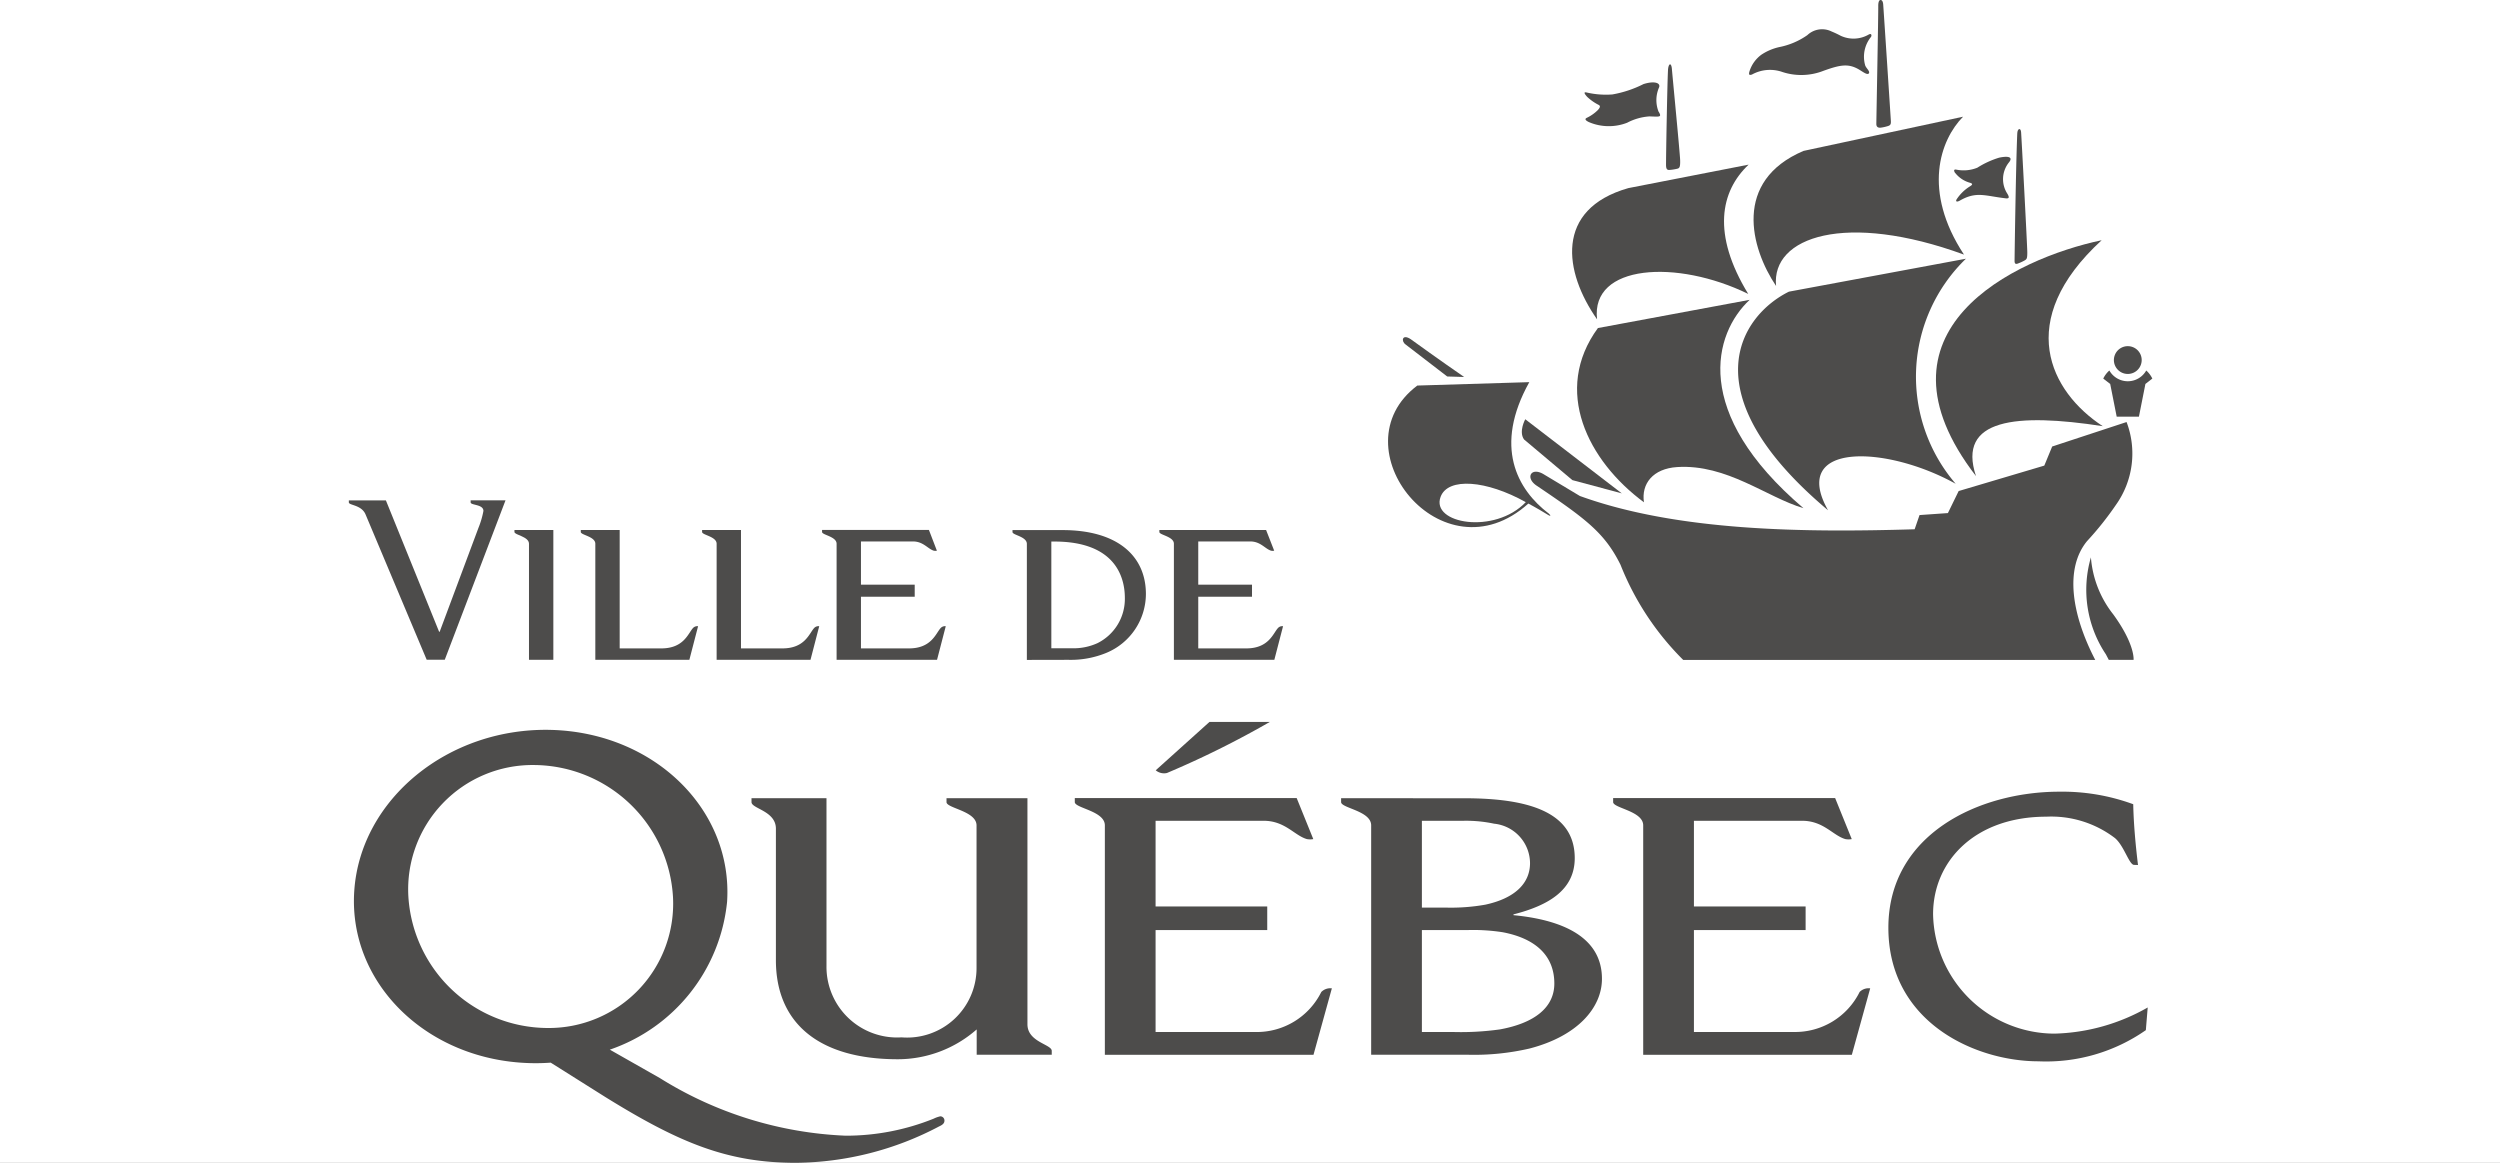
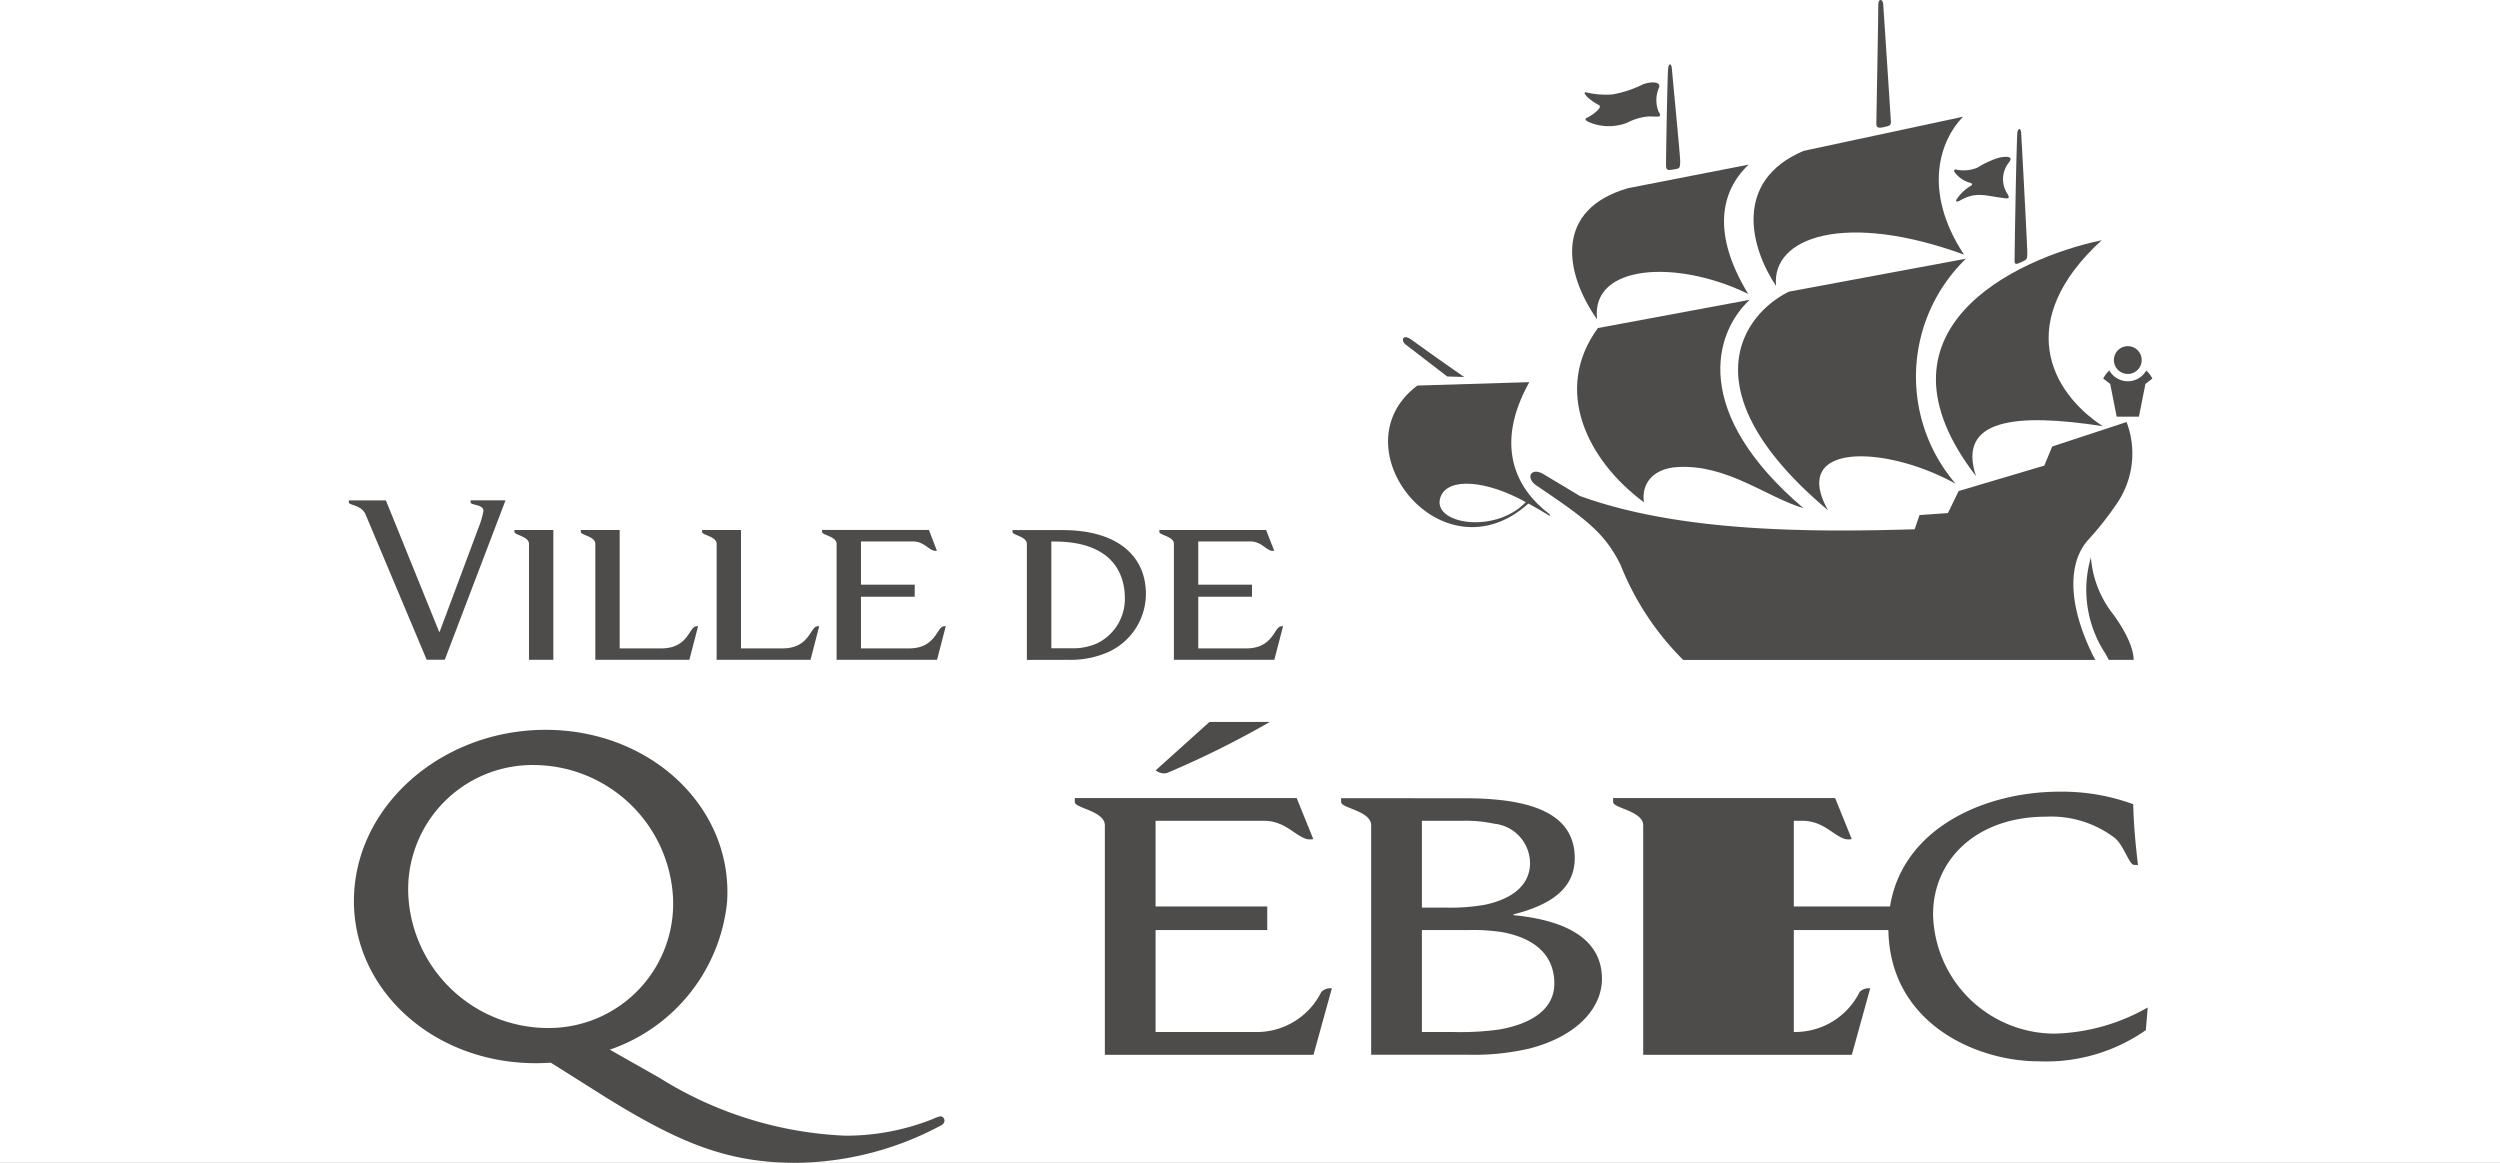
<svg xmlns="http://www.w3.org/2000/svg" width="86" height="40" viewBox="0 0 86 40">
  <rect x="0" y="0" width="86" height="40" fill="#808080" stroke="none" />
  <defs>
    <clipPath id="a">
      <rect width="62.04" height="40" transform="translate(0 0)" fill="#4d4c4b" />
    </clipPath>
    <clipPath id="c">
      <rect width="86" height="40" />
    </clipPath>
  </defs>
  <g id="b" clip-path="url(#c)">
    <rect width="86" height="40" fill="#fff" />
    <g transform="translate(12 0)">
      <g transform="translate(0 0)" clip-path="url(#a)">
        <path d="M65.328,42.787c0,.106.5.154.5.405v3.993h3.455l.3-1.156a.2.2,0,0,0-.175.063c-.166.178-.312.7-1.09.7H66.666V45.015h1.849V44.6H66.666V43.113h1.79c.356,0,.509.256.716.318a.273.273,0,0,0,.106,0L69,42.72H65.328Z" transform="translate(-37.446 -24.487)" fill="#4d4c4b" />
        <path d="M55.418,47.185a3.207,3.207,0,0,0,1.306-.242,2.2,2.2,0,0,0,1.354-2.021c0-1.328-1-2.2-2.869-2.2h-1.72v.068c0,.106.494.152.494.407v3.991Zm.988-.571a1.976,1.976,0,0,1-.811.174h-.77V43.116h.105c2.019,0,2.424,1.139,2.424,1.941a1.7,1.7,0,0,1-.949,1.558" transform="translate(-30.659 -24.487)" fill="#4d4c4b" />
        <path d="M0,40.4c0,.108.438.079.578.422l2.1,4.992H3.3l2.09-5.484h-1.2v.07c0,.107.437.059.44.294a2.979,2.979,0,0,1-.17.581L3.124,44.853H3.106l-1.831-4.52H0Z" transform="translate(0 -23.119)" fill="#4d4c4b" />
        <path d="M38.141,42.787c0,.106.5.154.5.405v3.993h3.455l.3-1.156a.2.2,0,0,0-.175.063c-.166.178-.312.7-1.09.7H39.479V45.015h1.849V44.6H39.479V43.113h1.79c.356,0,.51.256.716.318a.271.271,0,0,0,.106,0l-.274-.714H38.141Z" transform="translate(-21.862 -24.487)" fill="#4d4c4b" />
        <path d="M28.471,42.72v.067c0,.107.5.155.5.405v3.993H32.2l.3-1.156a.2.2,0,0,0-.175.063c-.166.178-.311.7-1.09.7H29.809V42.72Z" transform="translate(-16.319 -24.487)" fill="#4d4c4b" />
        <path d="M18.695,42.72v.067c0,.107.5.155.5.405v3.993h3.235l.3-1.156a.2.2,0,0,0-.175.063c-.166.178-.311.7-1.09.7H20.033V42.72Z" transform="translate(-10.716 -24.487)" fill="#4d4c4b" />
        <path d="M14.687,47.185V42.72H13.349v.067c0,.106.5.154.5.405v3.993Z" transform="translate(-7.652 -24.487)" fill="#4d4c4b" />
        <path d="M65.42,59.943a32.183,32.183,0,0,0,3.538-1.756H66.882L65.034,59.85a.443.443,0,0,0,.386.093" transform="translate(-37.277 -33.352)" fill="#4d4c4b" />
-         <path d="M39.162,64.334v.136c0,.21,1.033.305,1.033.8v4.9a2.389,2.389,0,0,1-2.581,2.391,2.43,2.43,0,0,1-2.581-2.446V64.334H32.454v.135c0,.227.839.3.839.914v4.524c0,2.159,1.472,3.407,4.194,3.407A4.111,4.111,0,0,0,40.2,72.288v.872h2.582v-.134c0-.227-.836-.3-.836-.915V64.334Z" transform="translate(-18.602 -36.876)" fill="#4d4c4b" />
        <path d="M132.671,66.331c-.084-.7-.149-1.394-.164-2.091a7.086,7.086,0,0,0-2.54-.431c-2.764,0-5.883,1.46-5.883,4.68,0,3.256,2.992,4.595,5.163,4.595a5.991,5.991,0,0,0,3.694-1.072l.064-.78a6.8,6.8,0,0,1-3.207.9,4.19,4.19,0,0,1-4.176-4.108c0-1.832,1.446-3.355,3.892-3.355a3.61,3.61,0,0,1,2.363.735c.315.264.49.923.659.923Z" transform="translate(-71.124 -36.575)" fill="#4d4c4b" />
        <path d="M58.511,64.467c0,.21,1.034.305,1.034.8V73.16h7.177l.632-2.286A.434.434,0,0,0,66.99,71a2.477,2.477,0,0,1-2.264,1.376H61.29V68.869h3.841v-.811H61.29V65.11h3.717c.74,0,1.058.507,1.488.63a.6.6,0,0,0,.22,0l-.571-1.411H58.511Z" transform="translate(-33.538 -36.875)" fill="#4d4c4b" />
-         <path d="M101.9,64.467c0,.21,1.034.305,1.034.8V73.16h7.177l.632-2.286a.435.435,0,0,0-.364.125,2.475,2.475,0,0,1-2.264,1.376h-3.436V68.869h3.842v-.811h-3.842V65.11H108.4c.74,0,1.058.507,1.488.63a.6.6,0,0,0,.22,0l-.571-1.411H101.9Z" transform="translate(-58.408 -36.875)" fill="#4d4c4b" />
+         <path d="M101.9,64.467c0,.21,1.034.305,1.034.8V73.16h7.177l.632-2.286a.435.435,0,0,0-.364.125,2.475,2.475,0,0,1-2.264,1.376V68.869h3.842v-.811h-3.842V65.11H108.4c.74,0,1.058.507,1.488.63a.6.6,0,0,0,.22,0l-.571-1.411H101.9Z" transform="translate(-58.408 -36.875)" fill="#4d4c4b" />
        <path d="M79.976,64.334v.134c0,.21,1.034.3,1.034.8V73.16h3.359a8.45,8.45,0,0,0,2.086-.214c1.671-.432,2.494-1.415,2.494-2.4,0-1.478-1.44-2.035-3.044-2.188v-.027c1.2-.306,2.108-.836,2.108-1.935,0-1.592-1.6-2.06-3.793-2.06Zm4.209.777a4.6,4.6,0,0,1,1.054.1,1.373,1.373,0,0,1,1.236,1.355c0,.7-.526,1.213-1.54,1.431a6.738,6.738,0,0,1-1.368.1h-.812V65.111Zm.151,3.759a6.592,6.592,0,0,1,1.2.075c1.134.216,1.775.81,1.775,1.764,0,.822-.678,1.362-1.875,1.579a9.651,9.651,0,0,1-1.636.088H82.755V68.87Z" transform="translate(-45.842 -36.876)" fill="#4d4c4b" />
        <path d="M20.724,72.266c0,.1-.08.152-.186.2a10.728,10.728,0,0,1-4.919,1.251c-2.344,0-3.988-.668-6.565-2.266l-1.874-1.18a7.1,7.1,0,0,1-.721.016c-3.542-.1-6.245-2.748-6.038-5.913s3.245-5.649,6.787-5.549,6.245,2.748,6.039,5.913a6.012,6.012,0,0,1-4.034,5.086l1.72.977a13.068,13.068,0,0,0,6.393,1.983,8.081,8.081,0,0,0,3.025-.585,1.02,1.02,0,0,1,.232-.082.145.145,0,0,1,.141.149M6.612,60.033a4.278,4.278,0,0,0-4.329,4.523,4.817,4.817,0,0,0,4.773,4.523,4.278,4.278,0,0,0,4.329-4.522,4.818,4.818,0,0,0-4.773-4.524" transform="translate(-0.235 -33.716)" fill="#4d4c4b" />
        <path d="M99.449,18.588c-1.135-1.616-1.47-3.783,1.077-4.511l4.139-.808c-.969.915-1.273,2.387-.014,4.448-2.453-1.2-5.421-1.025-5.2.871" transform="translate(-56.512 -7.606)" fill="#4d4c4b" />
        <path d="M120.458,14.152c-1.447-2.2-.818-3.948-.033-4.745l-5.488,1.176c-2.433,1.035-1.826,3.336-.944,4.646-.17-1.695,2.4-2.565,6.466-1.078" transform="translate(-64.896 -5.392)" fill="#4d4c4b" />
        <path d="M115.064,29.5c-4.794-4.029-3-6.7-1.344-7.519l6.089-1.133a5.651,5.651,0,0,0-.352,7.743c-2.389-1.33-5.716-1.45-4.393.908" transform="translate(-64.181 -11.948)" fill="#4d4c4b" />
        <path d="M102.439,29.919c-.838.053-1.239.578-1.143,1.212-1.932-1.427-3.152-3.849-1.584-5.994l5.22-.971c-1.236,1.154-2.014,3.876,1.851,7.167-1.261-.372-2.633-1.522-4.345-1.414" transform="translate(-56.744 -13.852)" fill="#4d4c4b" />
        <path d="M133.622,19.359c-3.017.636-8.189,3.108-4.327,8.115-.661-1.981,1.4-2.173,4.36-1.718-1.808-1.183-3.061-3.622-.033-6.4" transform="translate(-73.321 -11.096)" fill="#4d4c4b" />
        <path d="M108.451,37.7l.168-.488.976-.068.37-.758,2.946-.875.271-.657,2.559-.842a3.046,3.046,0,0,1-.369,2.854,10.757,10.757,0,0,1-.991,1.243c-.764.93-.545,2.493.282,4.086H100.489a9.585,9.585,0,0,1-2.156-3.272c-.545-1.1-1.19-1.579-2.888-2.724-.4-.269-.19-.654.247-.389l1.243.746c3.356,1.215,7.692,1.26,11.516,1.145" transform="translate(-54.587 -19.494)" fill="#4d4c4b" />
        <path d="M86.479,28.535l.583.017c-.893-.615-1.647-1.163-1.838-1.3-.29-.192-.342.061-.178.181Z" transform="translate(-48.695 -15.584)" fill="#4d4c4b" />
-         <path d="M94.661,33.791s-.234.423-.043.694l1.664,1.4,1.7.456Z" transform="translate(-54.192 -19.369)" fill="#4d4c4b" />
        <path d="M106.23,5.394c.014-.25.117-.283.136-.04s.277,2.9.283,3.128-.018.275-.091.294a1.625,1.625,0,0,1-.271.044c-.079.006-.118-.021-.123-.153s.041-2.81.067-3.271" transform="translate(-60.852 -2.974)" fill="#4d4c4b" />
        <path d="M123.18.2c0-.114.023-.2.08-.2s.084.07.09.152c.015.191.258,3.9.264,4.009s-.013.15-.106.177a1.478,1.478,0,0,1-.237.053c-.091.012-.157-.021-.157-.126S123.186.39,123.18.2" transform="translate(-70.568 0)" fill="#4d4c4b" />
        <path d="M134.35,10.55c.007-.169.117-.206.131-.034s.213,3.923.213,4.128-.016.231-.083.273a1.427,1.427,0,0,1-.212.1c-.095.042-.143.034-.143-.082s.045-3.291.093-4.386" transform="translate(-76.955 -5.963)" fill="#4d4c4b" />
        <path d="M129.416,13.194c-.069-.114-.01-.121.038-.114a1.252,1.252,0,0,0,.728-.065,3.08,3.08,0,0,1,.749-.345c.337-.071.485-.014.337.165a.919.919,0,0,0-.053,1.075c.067.111.075.173-.052.159-.712-.081-1.009-.251-1.578.075-.125.071-.156.023-.113-.044a1.48,1.48,0,0,1,.467-.45c.1-.062.067-.092,0-.114a.984.984,0,0,1-.52-.343" transform="translate(-74.162 -7.246)" fill="#4d4c4b" />
-         <path d="M117,2.531a1.043,1.043,0,0,1-.991.053,3.33,3.33,0,0,0-.306-.144.738.738,0,0,0-.837.125,2.536,2.536,0,0,1-.971.412,1.829,1.829,0,0,0-.607.259,1.13,1.13,0,0,0-.405.554c-.045.136-.018.165.082.128a1.287,1.287,0,0,1,1-.1,2.088,2.088,0,0,0,1.456-.026c.573-.207.846-.253,1.192-.062.143.079.312.222.368.151s-.1-.183-.127-.284a1.083,1.083,0,0,1,.2-.968c.035-.047.018-.128-.053-.094" transform="translate(-64.694 -1.356)" fill="#4d4c4b" />
        <path d="M102.145,7.651a1.088,1.088,0,0,1,.017-.841c.059-.162-.183-.225-.538-.111a3.819,3.819,0,0,1-1.071.356,2.937,2.937,0,0,1-.882-.067c-.108-.026-.09.03.013.146a1.678,1.678,0,0,0,.4.281c.065.035.051.089-.029.177a1.391,1.391,0,0,1-.382.268c-.039.02-.1.064.076.147a1.743,1.743,0,0,0,1.312.022,1.926,1.926,0,0,1,.771-.219c.359.013.427.032.318-.157" transform="translate(-57.089 -3.806)" fill="#4d4c4b" />
        <path d="M143.218,28.377a.478.478,0,1,1-.478-.478.478.478,0,0,1,.478.478" transform="translate(-81.544 -15.991)" fill="#4d4c4b" />
        <path d="M142.883,29.861a.729.729,0,0,1-1.269,0,.884.884,0,0,0-.21.278l.239.185.223,1.125h.765l.223-1.125.238-.185a.885.885,0,0,0-.209-.278" transform="translate(-81.052 -17.116)" fill="#4d4c4b" />
        <path d="M140.159,44.909a3.989,3.989,0,0,0,.513,3.34l.1.191h.853s.059-.522-.7-1.566a3.6,3.6,0,0,1-.768-1.965" transform="translate(-80.23 -25.741)" fill="#4d4c4b" />
        <path d="M89.3,35.336c.067.05.054.092-.018.045s-.472-.284-.693-.4c-2.971,2.676-6.632-1.945-3.82-4.059l3.852-.117c-1.234,2.213-.423,3.695.679,4.528m-.8-.4c-1.352-.755-2.676-.862-2.93-.184-.348.928,1.859,1.306,2.93.184" transform="translate(-48.013 -17.659)" fill="#4d4c4b" />
      </g>
    </g>
  </g>
</svg>